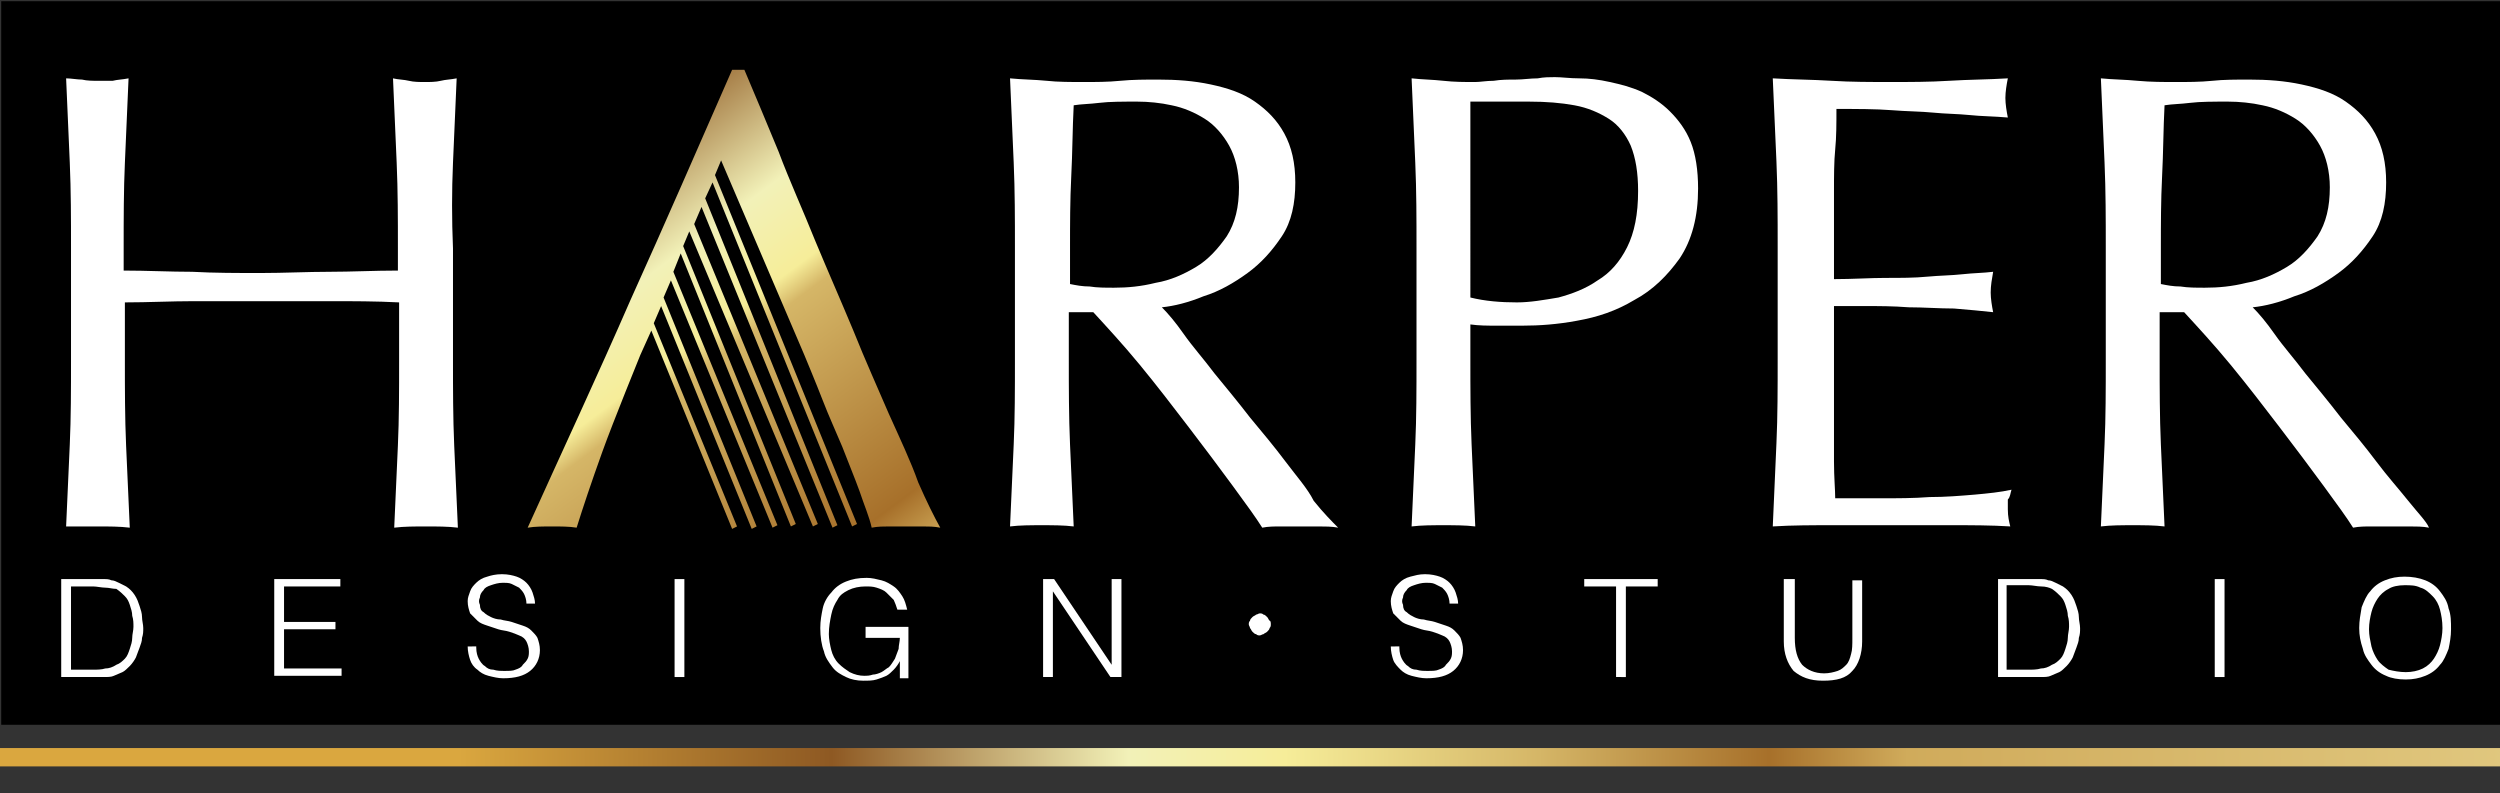
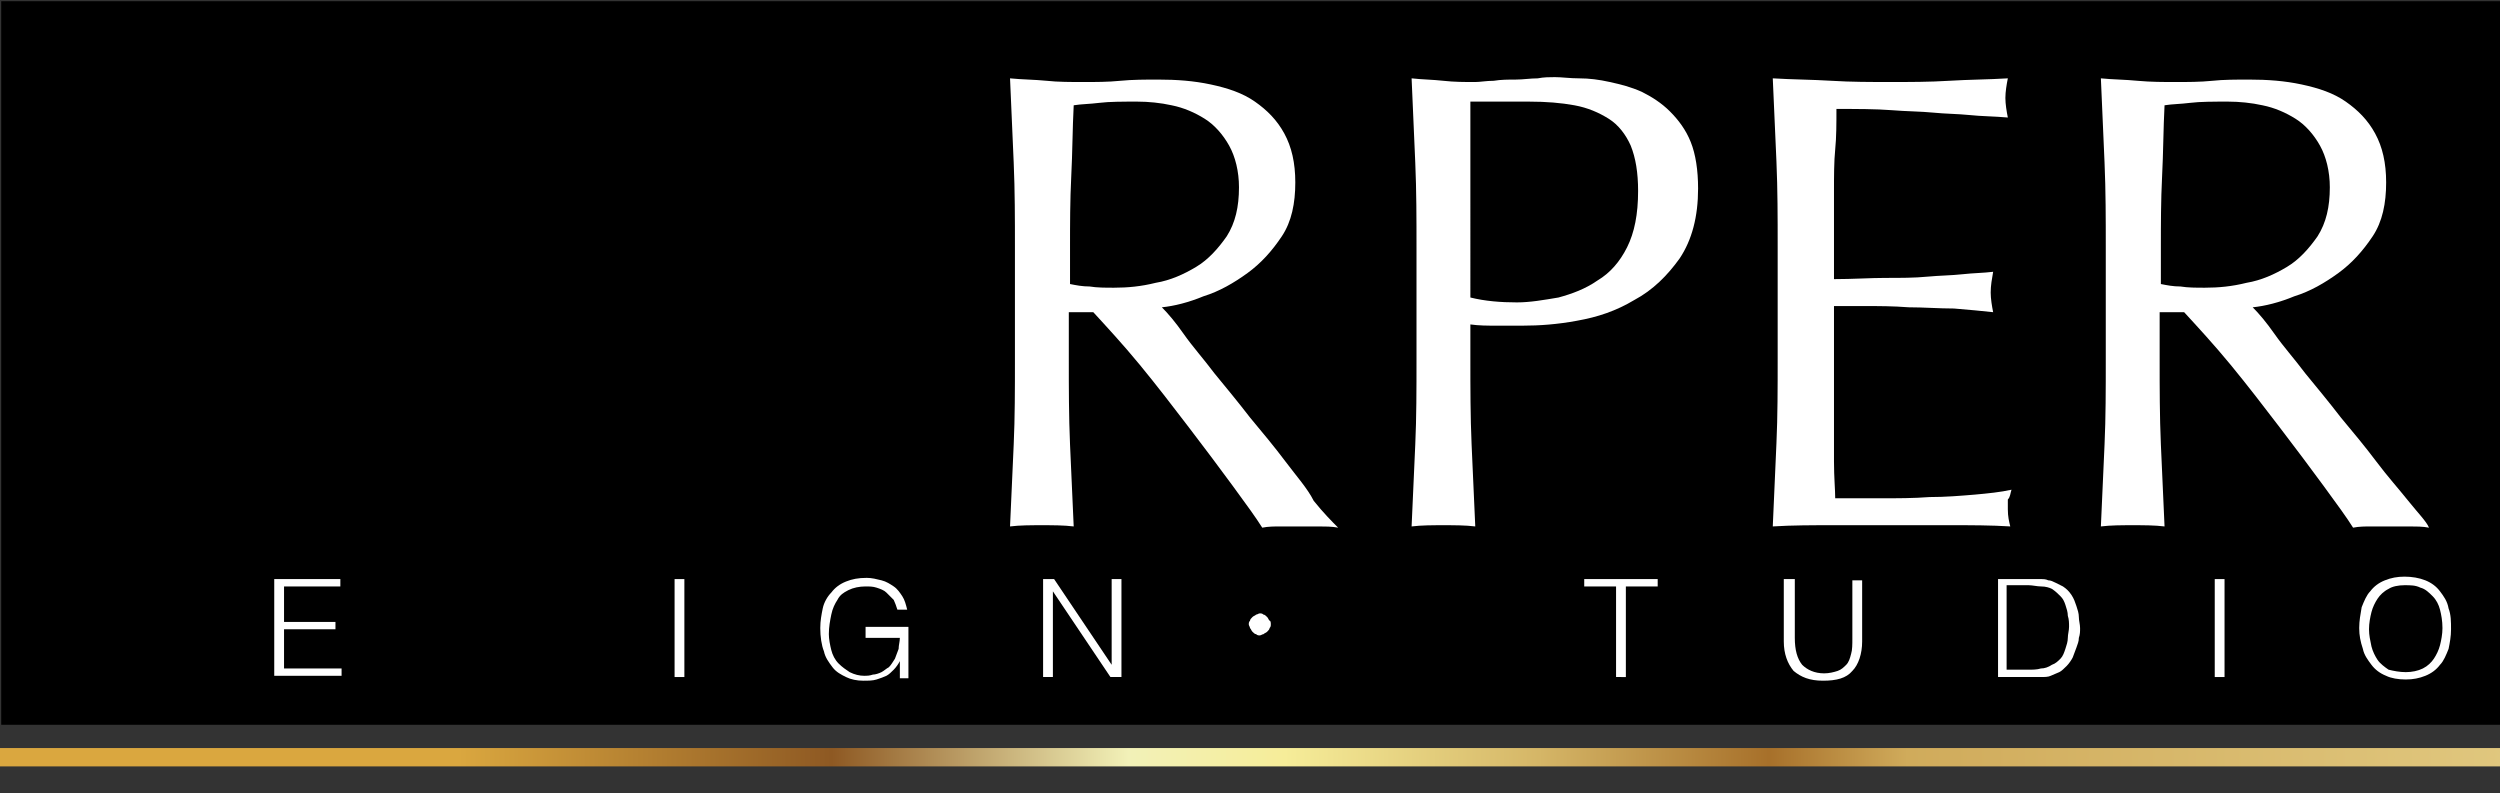
<svg xmlns="http://www.w3.org/2000/svg" version="1.1" id="Layer_3" x="0px" y="0px" viewBox="0 0 204.2 64.8" style="enable-background:new 0 0 204.2 64.8;" xml:space="preserve">
  <rect x="0" y="0" width="204.2" height="64.8" fill="#333333" stroke="none" />
  <style type="text/css">
	.st0{fill:#FFFFFF;}
	.st1{fill:url(#SVGID_1_);}
	.st2{fill:url(#SVGID_00000086669831101658262980000005880136001438977467_);}
</style>
  <g>
    <rect x="0.1" y="0.1" width="204.3" height="59.1" />
    <polygon class="st0" points="46.6,45.9 46.6,45.9 46.6,45.9  " />
    <linearGradient id="SVGID_1_" gradientUnits="userSpaceOnUse" x1="2.712" y1="137.213" x2="204.667" y2="137.213" gradientTransform="matrix(1 0 0 -1.663 0 289.98)">
      <stop offset="0.172" style="stop-color:#DAA73F" />
      <stop offset="0.323" style="stop-color:#8E5923" />
      <stop offset="0.443" style="stop-color:#F2F1B8" />
      <stop offset="0.506" style="stop-color:#F6ED99" />
      <stop offset="0.609" style="stop-color:#D5B667" />
      <stop offset="0.702" style="stop-color:#A7702A" />
      <stop offset="0.758" style="stop-color:#D0AB5B" />
      <stop offset="1" style="stop-color:#E0C77E" />
    </linearGradient>
    <rect x="0" y="61.1" class="st1" width="204.3" height="1.5" />
-     <path class="st0" d="M37,13.3c0.1-2.3,0.2-4.6,0.3-6.9c-0.5,0.1-0.9,0.1-1.3,0.2c-0.4,0.1-0.9,0.1-1.3,0.1c-0.4,0-0.9,0-1.3-0.1   c-0.4-0.1-0.9-0.1-1.3-0.2c0.1,2.4,0.2,4.7,0.3,6.9c0.1,2.3,0.1,4.6,0.1,6.9v1.9c-1.9,0-3.8,0.1-5.6,0.1c-1.8,0-3.7,0.1-5.6,0.1   c-1.9,0-3.8,0-5.6-0.1c-1.8,0-3.7-0.1-5.6-0.1v-1.9c0-2.3,0-4.7,0.1-6.9c0.1-2.3,0.2-4.6,0.3-6.9c-0.5,0.1-0.9,0.1-1.3,0.2   C8.8,6.6,8.4,6.6,8,6.6c-0.4,0-0.9,0-1.3-0.1C6.3,6.5,5.8,6.4,5.4,6.4c0.1,2.4,0.2,4.7,0.3,6.9c0.1,2.3,0.1,4.6,0.1,6.9v9.2   c0,2.4,0,4.7-0.1,6.9c-0.1,2.3-0.2,4.5-0.3,6.7C6.2,43,7.1,43,8,43c0.9,0,1.8,0,2.6,0.1c-0.1-2.2-0.2-4.5-0.3-6.7   c-0.1-2.3-0.1-4.6-0.1-6.9v-4.8c1.9,0,3.8-0.1,5.6-0.1c1.8,0,3.7,0,5.6,0c1.9,0,3.8,0,5.6,0c1.8,0,3.7,0,5.6,0.1v4.8   c0,2.4,0,4.7-0.1,6.9c-0.1,2.3-0.2,4.5-0.3,6.7c0.8-0.1,1.7-0.1,2.6-0.1c0.9,0,1.8,0,2.6,0.1c-0.1-2.2-0.2-4.5-0.3-6.7   c-0.1-2.3-0.1-4.6-0.1-6.9v-9.2C36.9,17.9,36.9,15.6,37,13.3z" />
    <linearGradient id="SVGID_00000134222234108995594600000014556629189358037433_" gradientUnits="userSpaceOnUse" x1="23.822" y1="-13.427" x2="86.082" y2="70.342">
      <stop offset="0.172" style="stop-color:#DAA73F" />
      <stop offset="0.323" style="stop-color:#8E5923" />
      <stop offset="0.443" style="stop-color:#F2F1B8" />
      <stop offset="0.506" style="stop-color:#F6ED99" />
      <stop offset="0.527" style="stop-color:#D5B667" />
      <stop offset="0.702" style="stop-color:#A7702A" />
      <stop offset="0.746" style="stop-color:#D0AB5B" />
      <stop offset="0.851" style="stop-color:#E0C77E" />
    </linearGradient>
-     <path style="fill:url(#SVGID_00000134222234108995594600000014556629189358037433_);" d="M72.6,33.8c-0.9-2.1-1.9-4.3-2.9-6.8   c-1-2.4-2.1-4.9-3.1-7.3c-1-2.5-2.1-4.9-3-7.3c-1-2.4-1.9-4.6-2.8-6.7h-1c-2.8,6.4-5.5,12.6-8.3,18.8c-2.7,6.2-5.6,12.4-8.4,18.6   c0.6-0.1,1.3-0.1,2-0.1c0.7,0,1.4,0,2,0.1c0.5-1.6,1.2-3.7,2.1-6.2c0.9-2.5,3.1-7.9,3.1-7.9l0.9-2l6.6,16.2l0.4-0.2l-6.8-16.6   l0.6-1.4l7.4,18.2l0.4-0.2l-7.6-18.7l0.6-1.4l8.3,20.2l0.4-0.2L55,22.2l0.6-1.5l9,22.3l0.4-0.2l-9.2-22.7l0.5-1.2L66.4,43l0.4-0.2   L56.7,18.3l0.6-1.4L68,43.1l0.4-0.2L57.6,16.2l0.6-1.3L69.6,43l0.4-0.2L58.4,14.3l0.5-1.2l6.8,15.9c0,0,1,2.4,1.5,3.7   c0.5,1.3,1.1,2.6,1.6,3.8c0.5,1.3,1,2.5,1.4,3.6c0.4,1.2,0.8,2.1,1,3c0.5-0.1,1-0.1,1.4-0.1c0.4,0,0.9,0,1.4,0c0.5,0,1,0,1.4,0   c0.4,0,0.9,0,1.4,0.1c-0.5-0.9-1.1-2.1-1.8-3.7C74.4,37.7,73.5,35.8,72.6,33.8z" />
    <path class="st0" d="M105,37.7c-0.9-1.2-1.9-2.4-2.9-3.6c-1-1.3-2-2.5-2.9-3.6c-0.9-1.2-1.8-2.2-2.5-3.2c-0.7-1-1.3-1.7-1.8-2.2   c1-0.1,2.2-0.4,3.4-0.9c1.3-0.4,2.5-1.1,3.6-1.9c1.1-0.8,2-1.8,2.8-3c0.8-1.2,1.1-2.7,1.1-4.4c0-1.6-0.3-2.9-0.9-4   c-0.6-1.1-1.4-1.9-2.4-2.6c-1-0.7-2.2-1.1-3.6-1.4c-1.4-0.3-2.8-0.4-4.3-0.4c-1,0-2.1,0-3.1,0.1c-1,0.1-2,0.1-3,0.1   c-1,0-2.1,0-3-0.1c-1-0.1-2-0.1-3-0.2c0.1,2.4,0.2,4.7,0.3,6.9c0.1,2.3,0.1,4.6,0.1,6.9v9.2c0,2.4,0,4.7-0.1,6.9   c-0.1,2.3-0.2,4.5-0.3,6.7c0.8-0.1,1.7-0.1,2.6-0.1c0.9,0,1.8,0,2.6,0.1c-0.1-2.2-0.2-4.5-0.3-6.7c-0.1-2.3-0.1-4.6-0.1-6.9v-3.9h2   c1.1,1.2,2.4,2.6,3.8,4.3c1.4,1.7,2.7,3.4,4,5.1c1.3,1.7,2.5,3.3,3.6,4.8c1.1,1.5,1.9,2.6,2.4,3.4c0.5-0.1,1-0.1,1.5-0.1   c0.5,0,1,0,1.5,0c0.5,0,1.1,0,1.6,0c0.5,0,1.1,0,1.6,0.1c-0.5-0.5-1.2-1.2-2-2.2C106.8,39.9,105.9,38.9,105,37.7z M91,23.5   c-0.7,0-1.4,0-2-0.1c-0.6,0-1.1-0.1-1.6-0.2v-3c0-1.9,0-3.8,0.1-5.8c0.1-1.9,0.1-3.9,0.2-5.8c0.6-0.1,1.3-0.1,2.1-0.2   c0.8-0.1,1.9-0.1,3.1-0.1c0.9,0,1.9,0.1,2.8,0.3c1,0.2,1.9,0.6,2.7,1.1c0.8,0.5,1.5,1.3,2,2.2c0.5,0.9,0.8,2.1,0.8,3.4   c0,1.6-0.3,2.9-1,4c-0.7,1-1.5,1.9-2.5,2.5c-1,0.6-2.1,1.1-3.3,1.3C93.2,23.4,92.1,23.5,91,23.5z" />
    <path class="st0" d="M136.4,9.1c-0.7-0.7-1.5-1.2-2.3-1.6c-0.9-0.4-1.7-0.6-2.6-0.8c-0.9-0.2-1.7-0.3-2.5-0.3c-0.8,0-1.4-0.1-2-0.1   c-0.4,0-0.9,0-1.4,0.1c-0.6,0-1.2,0.1-1.8,0.1c-0.6,0-1.2,0-1.8,0.1c-0.6,0-1.1,0.1-1.5,0.1c-0.9,0-1.7,0-2.6-0.1   c-0.9-0.1-1.7-0.1-2.6-0.2c0.1,2.4,0.2,4.7,0.3,6.9c0.1,2.3,0.1,4.6,0.1,6.9v9.2c0,2.4,0,4.7-0.1,6.9c-0.1,2.3-0.2,4.5-0.3,6.7   c0.8-0.1,1.7-0.1,2.6-0.1c0.9,0,1.8,0,2.6,0.1c-0.1-2.2-0.2-4.5-0.3-6.7c-0.1-2.3-0.1-4.6-0.1-6.9v-2.9c0.7,0.1,1.4,0.1,2.1,0.1   c0.7,0,1.4,0,2.2,0c1.3,0,2.8-0.1,4.4-0.4c1.7-0.3,3.2-0.8,4.7-1.7c1.5-0.8,2.7-2,3.7-3.4c1-1.5,1.5-3.4,1.5-5.7   c0-1.5-0.2-2.8-0.6-3.8C137.7,10.6,137.1,9.8,136.4,9.1z M132.9,20.2c-0.6,1.2-1.4,2.1-2.4,2.7c-1,0.7-2.1,1.1-3.2,1.4   c-1.2,0.2-2.3,0.4-3.4,0.4c-1.3,0-2.6-0.1-3.8-0.4V8.3h4.8c1.4,0,2.6,0.1,3.7,0.3c1.1,0.2,2,0.6,2.8,1.1c0.8,0.5,1.4,1.3,1.8,2.2   c0.4,1,0.6,2.2,0.6,3.7C133.8,17.5,133.5,19,132.9,20.2z" />
    <path class="st0" d="M164.3,40c-0.9,0.2-1.9,0.3-3,0.4c-1.2,0.1-2.4,0.2-3.7,0.2c-1.3,0.1-2.6,0.1-4,0.1c-1.3,0-2.6,0-3.7,0   c0-0.7-0.1-1.7-0.1-3c0-1.3,0-3,0-5v-3.2v-2.1c0-0.6,0-1,0-1.4c0-0.4,0-0.7,0-1c0.6,0,1.5,0,2.6,0c1.1,0,2.2,0,3.5,0.1   c1.2,0,2.5,0.1,3.7,0.1c1.2,0.1,2.3,0.2,3.2,0.3c-0.1-0.5-0.2-1.1-0.2-1.6c0-0.6,0.1-1.1,0.2-1.7c-0.8,0.1-1.6,0.1-2.5,0.2   c-0.9,0.1-1.8,0.1-2.9,0.2c-1,0.1-2.2,0.1-3.4,0.1c-1.2,0-2.7,0.1-4.2,0.1c0-0.7,0-1.7,0-3c0-1.3,0-2.7,0-4.1c0-1.3,0-2.5,0.1-3.5   c0.1-1,0.1-2.1,0.1-3.3c1.7,0,3.2,0,4.5,0.1c1.2,0.1,2.4,0.1,3.4,0.2c1,0.1,2,0.1,3,0.2c0.9,0.1,2,0.1,3.1,0.2   c-0.1-0.5-0.2-1.1-0.2-1.6c0-0.5,0.1-1.1,0.2-1.6c-1.6,0.1-3.2,0.1-4.8,0.2c-1.6,0.1-3.2,0.1-4.8,0.1c-1.6,0-3.2,0-4.8-0.1   c-1.6-0.1-3.2-0.1-4.8-0.2c0.1,2.3,0.2,4.6,0.3,6.8c0.1,2.3,0.1,4.6,0.1,6.9v9.2c0,2.4,0,4.7-0.1,6.9c-0.1,2.3-0.2,4.5-0.3,6.8   c1.6-0.1,3.3-0.1,4.9-0.1c1.6,0,3.2,0,4.9,0c1.6,0,3.3,0,4.8,0c1.6,0,3.2,0,4.8,0.1c-0.1-0.4-0.2-0.8-0.2-1.4c0-0.2,0-0.5,0-0.8   C164.2,40.6,164.2,40.3,164.3,40z" />
    <path class="st0" d="M196.7,40.9c-0.8-1-1.7-2-2.6-3.2c-0.9-1.2-1.9-2.4-2.9-3.6c-1-1.3-2-2.5-2.9-3.6c-0.9-1.2-1.8-2.2-2.5-3.2   c-0.7-1-1.3-1.7-1.8-2.2c1-0.1,2.2-0.4,3.4-0.9c1.3-0.4,2.5-1.1,3.6-1.9c1.1-0.8,2-1.8,2.8-3c0.8-1.2,1.1-2.7,1.1-4.4   c0-1.6-0.3-2.9-0.9-4c-0.6-1.1-1.4-1.9-2.4-2.6c-1-0.7-2.2-1.1-3.6-1.4c-1.4-0.3-2.8-0.4-4.3-0.4c-1,0-2.1,0-3,0.1   c-1,0.1-2,0.1-3,0.1c-1,0-2,0-3.1-0.1c-1-0.1-2-0.1-3-0.2c0.1,2.4,0.2,4.7,0.3,6.9c0.1,2.3,0.1,4.6,0.1,6.9v9.2   c0,2.4,0,4.7-0.1,6.9c-0.1,2.3-0.2,4.5-0.3,6.7c0.8-0.1,1.7-0.1,2.6-0.1c0.9,0,1.8,0,2.6,0.1c-0.1-2.2-0.2-4.5-0.3-6.7   c-0.1-2.3-0.1-4.6-0.1-6.9v-3.9h2c1.1,1.2,2.4,2.6,3.8,4.3c1.4,1.7,2.7,3.4,4,5.1c1.3,1.7,2.5,3.3,3.6,4.8c1.1,1.5,1.9,2.6,2.4,3.4   c0.5-0.1,1-0.1,1.5-0.1c0.5,0,1.1,0,1.5,0c0.5,0,1.1,0,1.6,0c0.5,0,1.1,0,1.6,0.1C198.2,42.6,197.5,41.9,196.7,40.9z M180.1,23.5   c-0.7,0-1.4,0-2-0.1c-0.6,0-1.1-0.1-1.6-0.2v-3c0-1.9,0-3.8,0.1-5.8c0.1-1.9,0.1-3.9,0.2-5.8c0.6-0.1,1.3-0.1,2.1-0.2   c0.8-0.1,1.9-0.1,3.1-0.1c0.9,0,1.9,0.1,2.8,0.3c1,0.2,1.9,0.6,2.7,1.1c0.8,0.5,1.5,1.3,2,2.2c0.5,0.9,0.8,2.1,0.8,3.4   c0,1.6-0.3,2.9-1,4c-0.7,1-1.5,1.9-2.5,2.5c-1,0.6-2.1,1.1-3.3,1.3C182.3,23.4,181.2,23.5,180.1,23.5z" />
    <g>
-       <path class="st0" d="M5,55.3v-8h2.8c0.2,0,0.4,0,0.7,0c0.2,0,0.4,0,0.6,0.1c0.2,0,0.4,0.1,0.6,0.2c0.2,0.1,0.4,0.2,0.6,0.3    c0.3,0.2,0.5,0.4,0.7,0.7c0.2,0.3,0.3,0.6,0.4,0.9c0.1,0.3,0.2,0.6,0.2,0.9c0,0.3,0.1,0.6,0.1,0.9c0,0.3,0,0.5-0.1,0.8    c0,0.3-0.1,0.5-0.2,0.8c-0.1,0.3-0.2,0.5-0.3,0.8c-0.1,0.2-0.3,0.5-0.5,0.7c-0.2,0.2-0.4,0.4-0.6,0.5c-0.2,0.1-0.5,0.2-0.7,0.3    c-0.2,0.1-0.5,0.1-0.8,0.1c-0.3,0-0.5,0-0.8,0H5z M5.8,54.7h1.8c0.3,0,0.7,0,1-0.1c0.3,0,0.6-0.1,0.9-0.3c0.3-0.1,0.5-0.3,0.7-0.5    c0.2-0.2,0.3-0.5,0.4-0.8c0.1-0.3,0.2-0.6,0.2-0.9c0-0.3,0.1-0.6,0.1-0.9c0-0.3,0-0.6-0.1-0.9c0-0.3-0.1-0.6-0.2-0.9    c-0.1-0.3-0.2-0.5-0.4-0.7c-0.2-0.2-0.4-0.4-0.7-0.6C9.2,48.1,8.9,48,8.6,48c-0.3,0-0.7-0.1-1-0.1H5.8V54.7z" />
      <path class="st0" d="M22.4,55.3v-8h5.4v0.6h-4.6v2.9h4.2v0.6h-4.2v3.2h4.7v0.6H22.4z" />
-       <path class="st0" d="M38.9,52.9c0,0.4,0.1,0.7,0.2,0.9c0.1,0.2,0.3,0.5,0.5,0.6c0.2,0.2,0.4,0.3,0.7,0.3c0.3,0.1,0.6,0.1,0.9,0.1    c0.4,0,0.7,0,0.9-0.1c0.3-0.1,0.5-0.2,0.6-0.4c0.2-0.2,0.3-0.3,0.4-0.5c0.1-0.2,0.1-0.4,0.1-0.6c0-0.3-0.1-0.6-0.2-0.8    c-0.1-0.2-0.3-0.4-0.6-0.5c-0.2-0.1-0.5-0.2-0.8-0.3c-0.3-0.1-0.6-0.1-0.9-0.2c-0.3-0.1-0.6-0.2-0.9-0.3c-0.3-0.1-0.6-0.2-0.8-0.4    c-0.2-0.2-0.4-0.4-0.6-0.6c-0.1-0.3-0.2-0.6-0.2-1c0-0.3,0.1-0.5,0.2-0.8c0.1-0.3,0.3-0.5,0.5-0.7c0.2-0.2,0.5-0.4,0.9-0.5    c0.3-0.1,0.7-0.2,1.2-0.2c0.5,0,0.9,0.1,1.2,0.2c0.3,0.1,0.6,0.3,0.8,0.5c0.2,0.2,0.4,0.5,0.5,0.8c0.1,0.3,0.2,0.6,0.2,0.9h-0.7    c0-0.3-0.1-0.6-0.2-0.8c-0.1-0.2-0.3-0.4-0.4-0.5c-0.2-0.1-0.4-0.2-0.6-0.3c-0.2-0.1-0.5-0.1-0.7-0.1c-0.4,0-0.7,0.1-1,0.2    c-0.3,0.1-0.5,0.2-0.6,0.4c-0.2,0.2-0.3,0.4-0.3,0.6c-0.1,0.2-0.1,0.4,0,0.6c0,0.3,0.1,0.5,0.3,0.6c0.2,0.2,0.4,0.3,0.6,0.4    c0.2,0.1,0.5,0.2,0.8,0.2c0.3,0.1,0.6,0.1,0.9,0.2c0.3,0.1,0.6,0.2,0.9,0.3c0.3,0.1,0.5,0.2,0.7,0.4c0.2,0.2,0.4,0.4,0.5,0.6    c0.1,0.3,0.2,0.6,0.2,1c0,0.7-0.3,1.3-0.8,1.7c-0.5,0.4-1.2,0.6-2.2,0.6c-0.4,0-0.8-0.1-1.2-0.2c-0.4-0.1-0.7-0.3-0.9-0.5    c-0.3-0.2-0.5-0.5-0.6-0.8c-0.1-0.3-0.2-0.7-0.2-1.1H38.9z" />
      <path class="st0" d="M55.1,55.3v-8h0.8v8H55.1z" />
      <path class="st0" d="M70.7,51.8v-0.6h3.5v4.2h-0.7v-1.4c-0.1,0.2-0.3,0.5-0.5,0.7c-0.2,0.2-0.4,0.4-0.6,0.5    c-0.2,0.1-0.5,0.2-0.8,0.3c-0.3,0.1-0.7,0.1-1.1,0.1c-0.5,0-1-0.1-1.4-0.3c-0.4-0.2-0.8-0.4-1.1-0.8c-0.3-0.4-0.6-0.8-0.7-1.3    c-0.2-0.5-0.3-1.2-0.3-1.9c0-0.6,0.1-1.1,0.2-1.6c0.1-0.5,0.4-1,0.7-1.3c0.3-0.4,0.7-0.7,1.2-0.9c0.5-0.2,1-0.3,1.7-0.3    c0.4,0,0.8,0.1,1.2,0.2c0.4,0.1,0.7,0.3,1,0.5c0.3,0.2,0.5,0.5,0.7,0.8c0.2,0.3,0.3,0.7,0.4,1.1h-0.8c-0.1-0.3-0.2-0.6-0.3-0.8    c-0.2-0.2-0.4-0.4-0.6-0.6c-0.2-0.2-0.5-0.3-0.8-0.4c-0.3-0.1-0.6-0.1-0.9-0.1c-0.5,0-1,0.1-1.4,0.3c-0.4,0.2-0.7,0.4-0.9,0.8    c-0.2,0.3-0.4,0.7-0.5,1.2c-0.1,0.5-0.2,1-0.2,1.6c0,0.4,0.1,0.9,0.2,1.3c0.1,0.4,0.3,0.8,0.6,1.1c0.3,0.3,0.6,0.5,0.9,0.7    c0.4,0.2,0.8,0.3,1.2,0.3c0.2,0,0.4,0,0.7-0.1c0.2,0,0.5-0.1,0.7-0.2c0.2-0.1,0.4-0.3,0.6-0.4c0.2-0.2,0.3-0.4,0.5-0.7    c0.1-0.3,0.2-0.5,0.3-0.8c0-0.3,0.1-0.6,0.1-0.9H70.7z" />
      <path class="st0" d="M86,48.3L86,48.3l0,7h-0.8v-8h0.9l4.7,7h0v-7h0.8v8h-0.9L86,48.3z" />
      <path class="st0" d="M103.8,51c0,0.1,0,0.2-0.1,0.3c0,0.1-0.1,0.2-0.2,0.3c-0.1,0.1-0.2,0.1-0.3,0.2c-0.1,0-0.2,0.1-0.3,0.1    c-0.1,0-0.2,0-0.3-0.1c-0.1,0-0.2-0.1-0.3-0.2c-0.1-0.1-0.1-0.2-0.2-0.3c0-0.1-0.1-0.2-0.1-0.3c0-0.1,0-0.2,0.1-0.3    c0-0.1,0.1-0.2,0.2-0.3c0.1-0.1,0.2-0.1,0.3-0.2c0.1,0,0.2-0.1,0.3-0.1c0.1,0,0.2,0,0.3,0.1c0.1,0,0.2,0.1,0.3,0.2    c0.1,0.1,0.1,0.2,0.2,0.3C103.8,50.7,103.8,50.9,103.8,51z" />
-       <path class="st0" d="M114.3,52.9c0,0.4,0.1,0.7,0.2,0.9c0.1,0.2,0.3,0.5,0.5,0.6c0.2,0.2,0.4,0.3,0.7,0.3c0.3,0.1,0.6,0.1,0.9,0.1    c0.4,0,0.7,0,0.9-0.1c0.3-0.1,0.5-0.2,0.6-0.4c0.2-0.2,0.3-0.3,0.4-0.5c0.1-0.2,0.1-0.4,0.1-0.6c0-0.3-0.1-0.6-0.2-0.8    c-0.1-0.2-0.3-0.4-0.6-0.5c-0.2-0.1-0.5-0.2-0.8-0.3s-0.6-0.1-0.9-0.2c-0.3-0.1-0.6-0.2-0.9-0.3c-0.3-0.1-0.6-0.2-0.8-0.4    c-0.2-0.2-0.4-0.4-0.6-0.6c-0.1-0.3-0.2-0.6-0.2-1c0-0.3,0.1-0.5,0.2-0.8c0.1-0.3,0.3-0.5,0.5-0.7c0.2-0.2,0.5-0.4,0.9-0.5    s0.7-0.2,1.2-0.2c0.5,0,0.9,0.1,1.2,0.2c0.3,0.1,0.6,0.3,0.8,0.5c0.2,0.2,0.4,0.5,0.5,0.8c0.1,0.3,0.2,0.6,0.2,0.9h-0.7    c0-0.3-0.1-0.6-0.2-0.8c-0.1-0.2-0.3-0.4-0.4-0.5c-0.2-0.1-0.4-0.2-0.6-0.3c-0.2-0.1-0.5-0.1-0.7-0.1c-0.4,0-0.7,0.1-1,0.2    c-0.3,0.1-0.5,0.2-0.6,0.4c-0.2,0.2-0.3,0.4-0.3,0.6c-0.1,0.2-0.1,0.4,0,0.6c0,0.3,0.1,0.5,0.3,0.6c0.2,0.2,0.4,0.3,0.6,0.4    c0.2,0.1,0.5,0.2,0.8,0.2c0.3,0.1,0.6,0.1,0.9,0.2c0.3,0.1,0.6,0.2,0.9,0.3c0.3,0.1,0.5,0.2,0.7,0.4c0.2,0.2,0.4,0.4,0.5,0.6    c0.1,0.3,0.2,0.6,0.2,1c0,0.7-0.3,1.3-0.8,1.7c-0.5,0.4-1.2,0.6-2.2,0.6c-0.4,0-0.8-0.1-1.2-0.2c-0.4-0.1-0.7-0.3-0.9-0.5    s-0.5-0.5-0.6-0.8c-0.1-0.3-0.2-0.7-0.2-1.1H114.3z" />
      <path class="st0" d="M129.5,47.3h5.9v0.6h-2.6v7.4H132v-7.4h-2.6V47.3z" />
      <path class="st0" d="M145.8,47.3h0.8v4.8c0,1,0.2,1.7,0.6,2.2c0.4,0.4,1,0.7,1.8,0.7c0.4,0,0.8-0.1,1.1-0.2    c0.3-0.1,0.5-0.3,0.7-0.5c0.2-0.2,0.3-0.5,0.4-0.9c0.1-0.3,0.1-0.8,0.1-1.2v-4.8h0.8v5c0,1-0.3,1.9-0.8,2.4    c-0.5,0.6-1.3,0.8-2.4,0.8c-1.1,0-1.8-0.3-2.4-0.8c-0.5-0.6-0.8-1.4-0.8-2.4V47.3z" />
      <path class="st0" d="M163.2,55.3v-8h2.8c0.2,0,0.4,0,0.7,0c0.2,0,0.4,0,0.6,0.1c0.2,0,0.4,0.1,0.6,0.2c0.2,0.1,0.4,0.2,0.6,0.3    c0.3,0.2,0.5,0.4,0.7,0.7c0.2,0.3,0.3,0.6,0.4,0.9c0.1,0.3,0.2,0.6,0.2,0.9c0,0.3,0.1,0.6,0.1,0.9c0,0.3,0,0.5-0.1,0.8    c0,0.3-0.1,0.5-0.2,0.8c-0.1,0.3-0.2,0.5-0.3,0.8c-0.1,0.2-0.3,0.5-0.5,0.7c-0.2,0.2-0.4,0.4-0.6,0.5c-0.2,0.1-0.5,0.2-0.7,0.3    c-0.2,0.1-0.5,0.1-0.8,0.1c-0.3,0-0.5,0-0.8,0H163.2z M163.9,54.7h1.8c0.3,0,0.7,0,1-0.1c0.3,0,0.6-0.1,0.9-0.3    c0.3-0.1,0.5-0.3,0.7-0.5c0.2-0.2,0.3-0.5,0.4-0.8c0.1-0.3,0.2-0.6,0.2-0.9c0-0.3,0.1-0.6,0.1-0.9c0-0.3,0-0.6-0.1-0.9    c0-0.3-0.1-0.6-0.2-0.9c-0.1-0.3-0.2-0.5-0.4-0.7c-0.2-0.2-0.4-0.4-0.7-0.6c-0.2-0.1-0.5-0.2-0.9-0.2c-0.3,0-0.7-0.1-1-0.1h-1.8    V54.7z" />
      <path class="st0" d="M180.9,55.3v-8h0.8v8H180.9z" />
      <path class="st0" d="M192.7,51.3c0-0.6,0.1-1.1,0.2-1.7c0.2-0.5,0.4-1,0.7-1.3c0.3-0.4,0.7-0.7,1.2-0.9c0.5-0.2,1-0.3,1.6-0.3    c0.6,0,1.2,0.1,1.7,0.3c0.5,0.2,0.9,0.5,1.2,0.9c0.3,0.4,0.6,0.8,0.7,1.4c0.2,0.5,0.2,1.1,0.2,1.7c0,0.6-0.1,1.1-0.2,1.6    c-0.2,0.5-0.4,1-0.7,1.3c-0.3,0.4-0.7,0.7-1.2,0.9c-0.5,0.2-1,0.3-1.6,0.3c-0.6,0-1.2-0.1-1.6-0.3c-0.5-0.2-0.9-0.5-1.2-0.9    c-0.3-0.4-0.6-0.8-0.7-1.3C192.8,52.4,192.7,51.9,192.7,51.3z M196.5,54.9c0.5,0,1-0.1,1.4-0.3c0.4-0.2,0.7-0.5,0.9-0.8    c0.2-0.3,0.4-0.7,0.5-1.1c0.1-0.4,0.2-0.9,0.2-1.4c0-0.6-0.1-1.1-0.2-1.5c-0.1-0.4-0.3-0.8-0.6-1.1c-0.3-0.3-0.6-0.6-1-0.7    c-0.4-0.2-0.8-0.2-1.3-0.2c-0.5,0-1,0.1-1.3,0.3c-0.4,0.2-0.7,0.5-0.9,0.8c-0.2,0.3-0.4,0.7-0.5,1.1c-0.1,0.4-0.2,0.9-0.2,1.4    c0,0.5,0.1,0.9,0.2,1.4c0.1,0.4,0.3,0.8,0.5,1.1c0.2,0.3,0.6,0.6,0.9,0.8C195.5,54.8,196,54.9,196.5,54.9z" />
    </g>
  </g>
</svg>